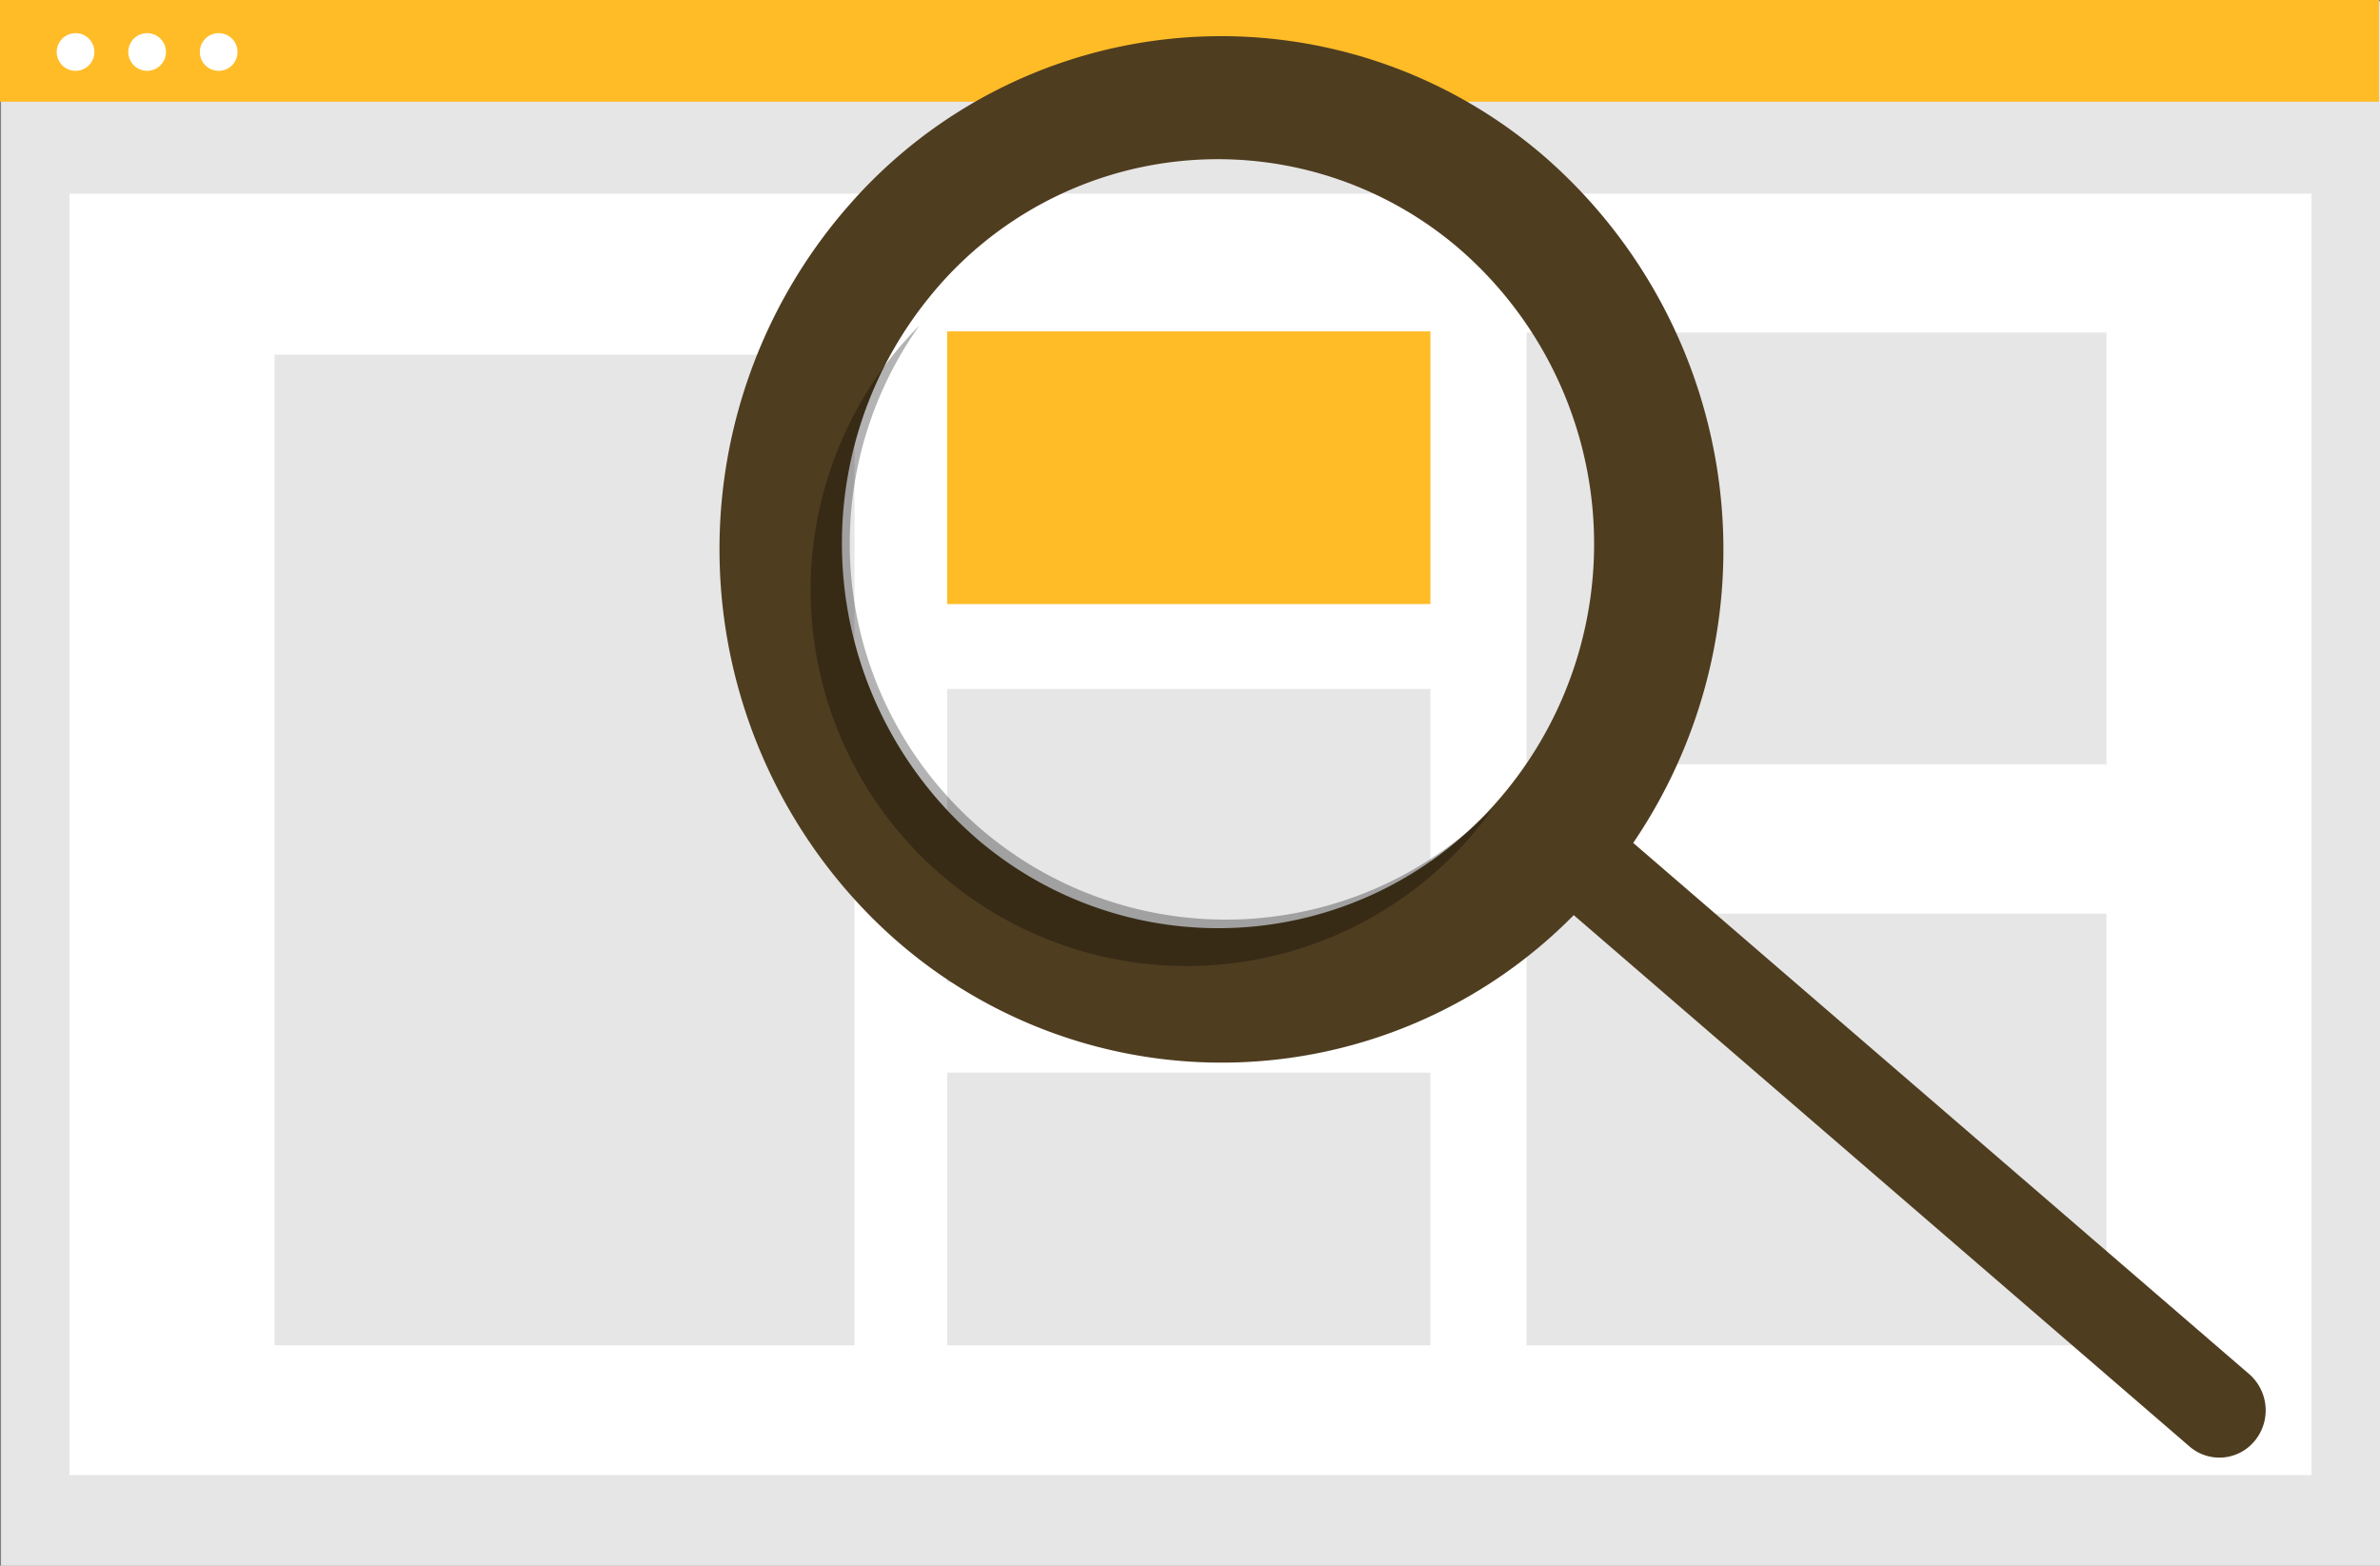
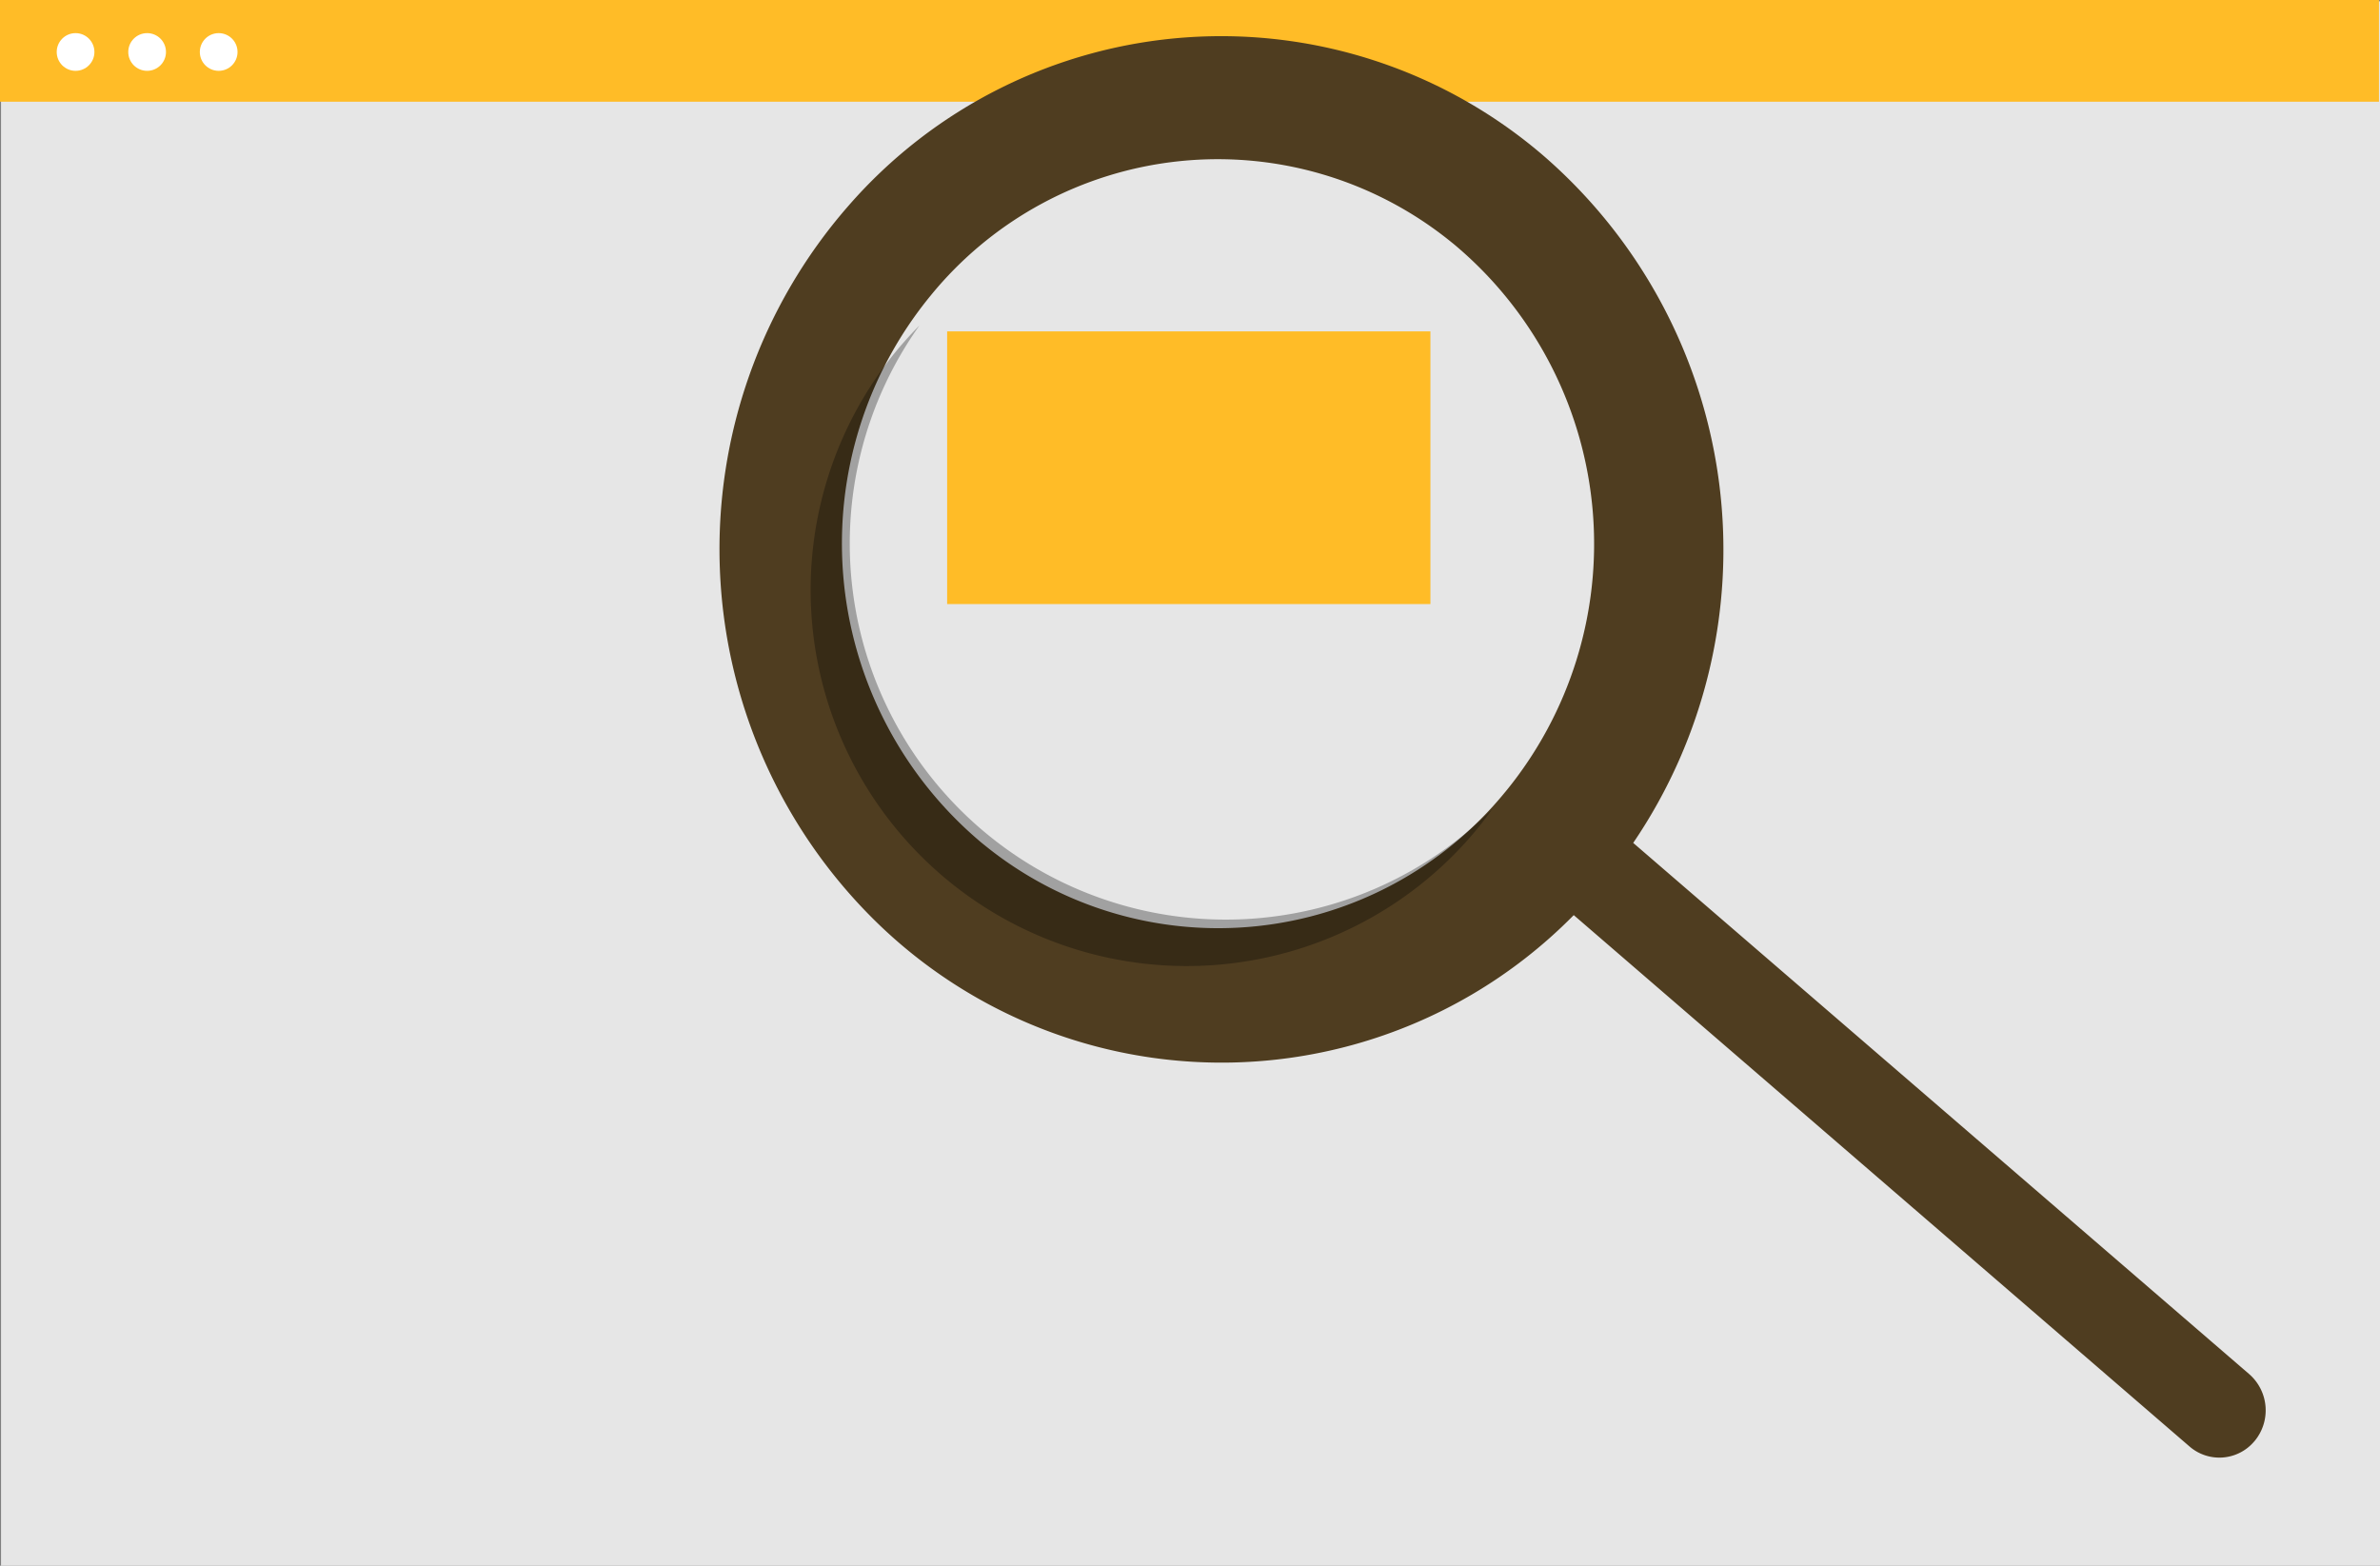
<svg xmlns="http://www.w3.org/2000/svg" viewBox="0 0 76 50">
  <rect x="0" y="0" width="76" height="50" fill="#808080" stroke="none" />
  <rect x="0.033" y="0.043" width="75.967" height="49.957" fill="#e6e6e6" />
-   <rect x="2.218" y="6.184" width="71.596" height="40.92" fill="#fff" />
  <rect width="75.967" height="3.248" fill="#ffbc27" />
  <circle cx="2.413" cy="1.66" r="0.602" fill="#fff" />
  <circle cx="4.698" cy="1.66" r="0.602" fill="#fff" />
  <circle cx="6.983" cy="1.66" r="0.602" fill="#fff" />
-   <rect x="8.767" y="11.326" width="18.519" height="31.636" fill="#e6e6e6" />
  <rect x="30.245" y="10.582" width="15.432" height="8.708" fill="#ffbc27" />
  <rect x="30.245" y="22" width="15.432" height="9.37" fill="#e6e6e6" />
  <rect x="30.245" y="34.254" width="15.432" height="8.708" fill="#e6e6e6" />
  <rect x="48.747" y="10.619" width="18.519" height="13.787" fill="#e6e6e6" />
  <rect x="48.747" y="29.175" width="18.519" height="13.787" fill="#e6e6e6" />
  <path d="M49.34,5.018A15.783,15.783,0,0,0,27.076,6.592v0a16.656,16.656,0,0,0,.856,22.8,15.778,15.778,0,0,0,22.313-.16l.009-.009L69.916,46.19a1.456,1.456,0,0,0,2.053-.143L72,46.012a1.534,1.534,0,0,0-.174-2.129h0L52.153,26.917A16.652,16.652,0,0,0,49.34,5.018ZM48.072,25.283a11.828,11.828,0,0,1-16.64,1.7c-.1-.078-.191-.158-.284-.239a12.473,12.473,0,0,1-1.434-17.3,11.828,11.828,0,0,1,16.64-1.705c.1.079.191.158.284.239h0a12.472,12.472,0,0,1,1.435,17.305Z" fill="#4f3d20" />
  <path d="M31.4,26.537a12.01,12.01,0,0,1-2.038-16.145q-.343.346-.666.727a12.01,12.01,0,0,0,18.358,15.49q.321-.38.6-.779A12.01,12.01,0,0,1,31.4,26.537Z" opacity="0.3" style="isolation:isolate" />
</svg>